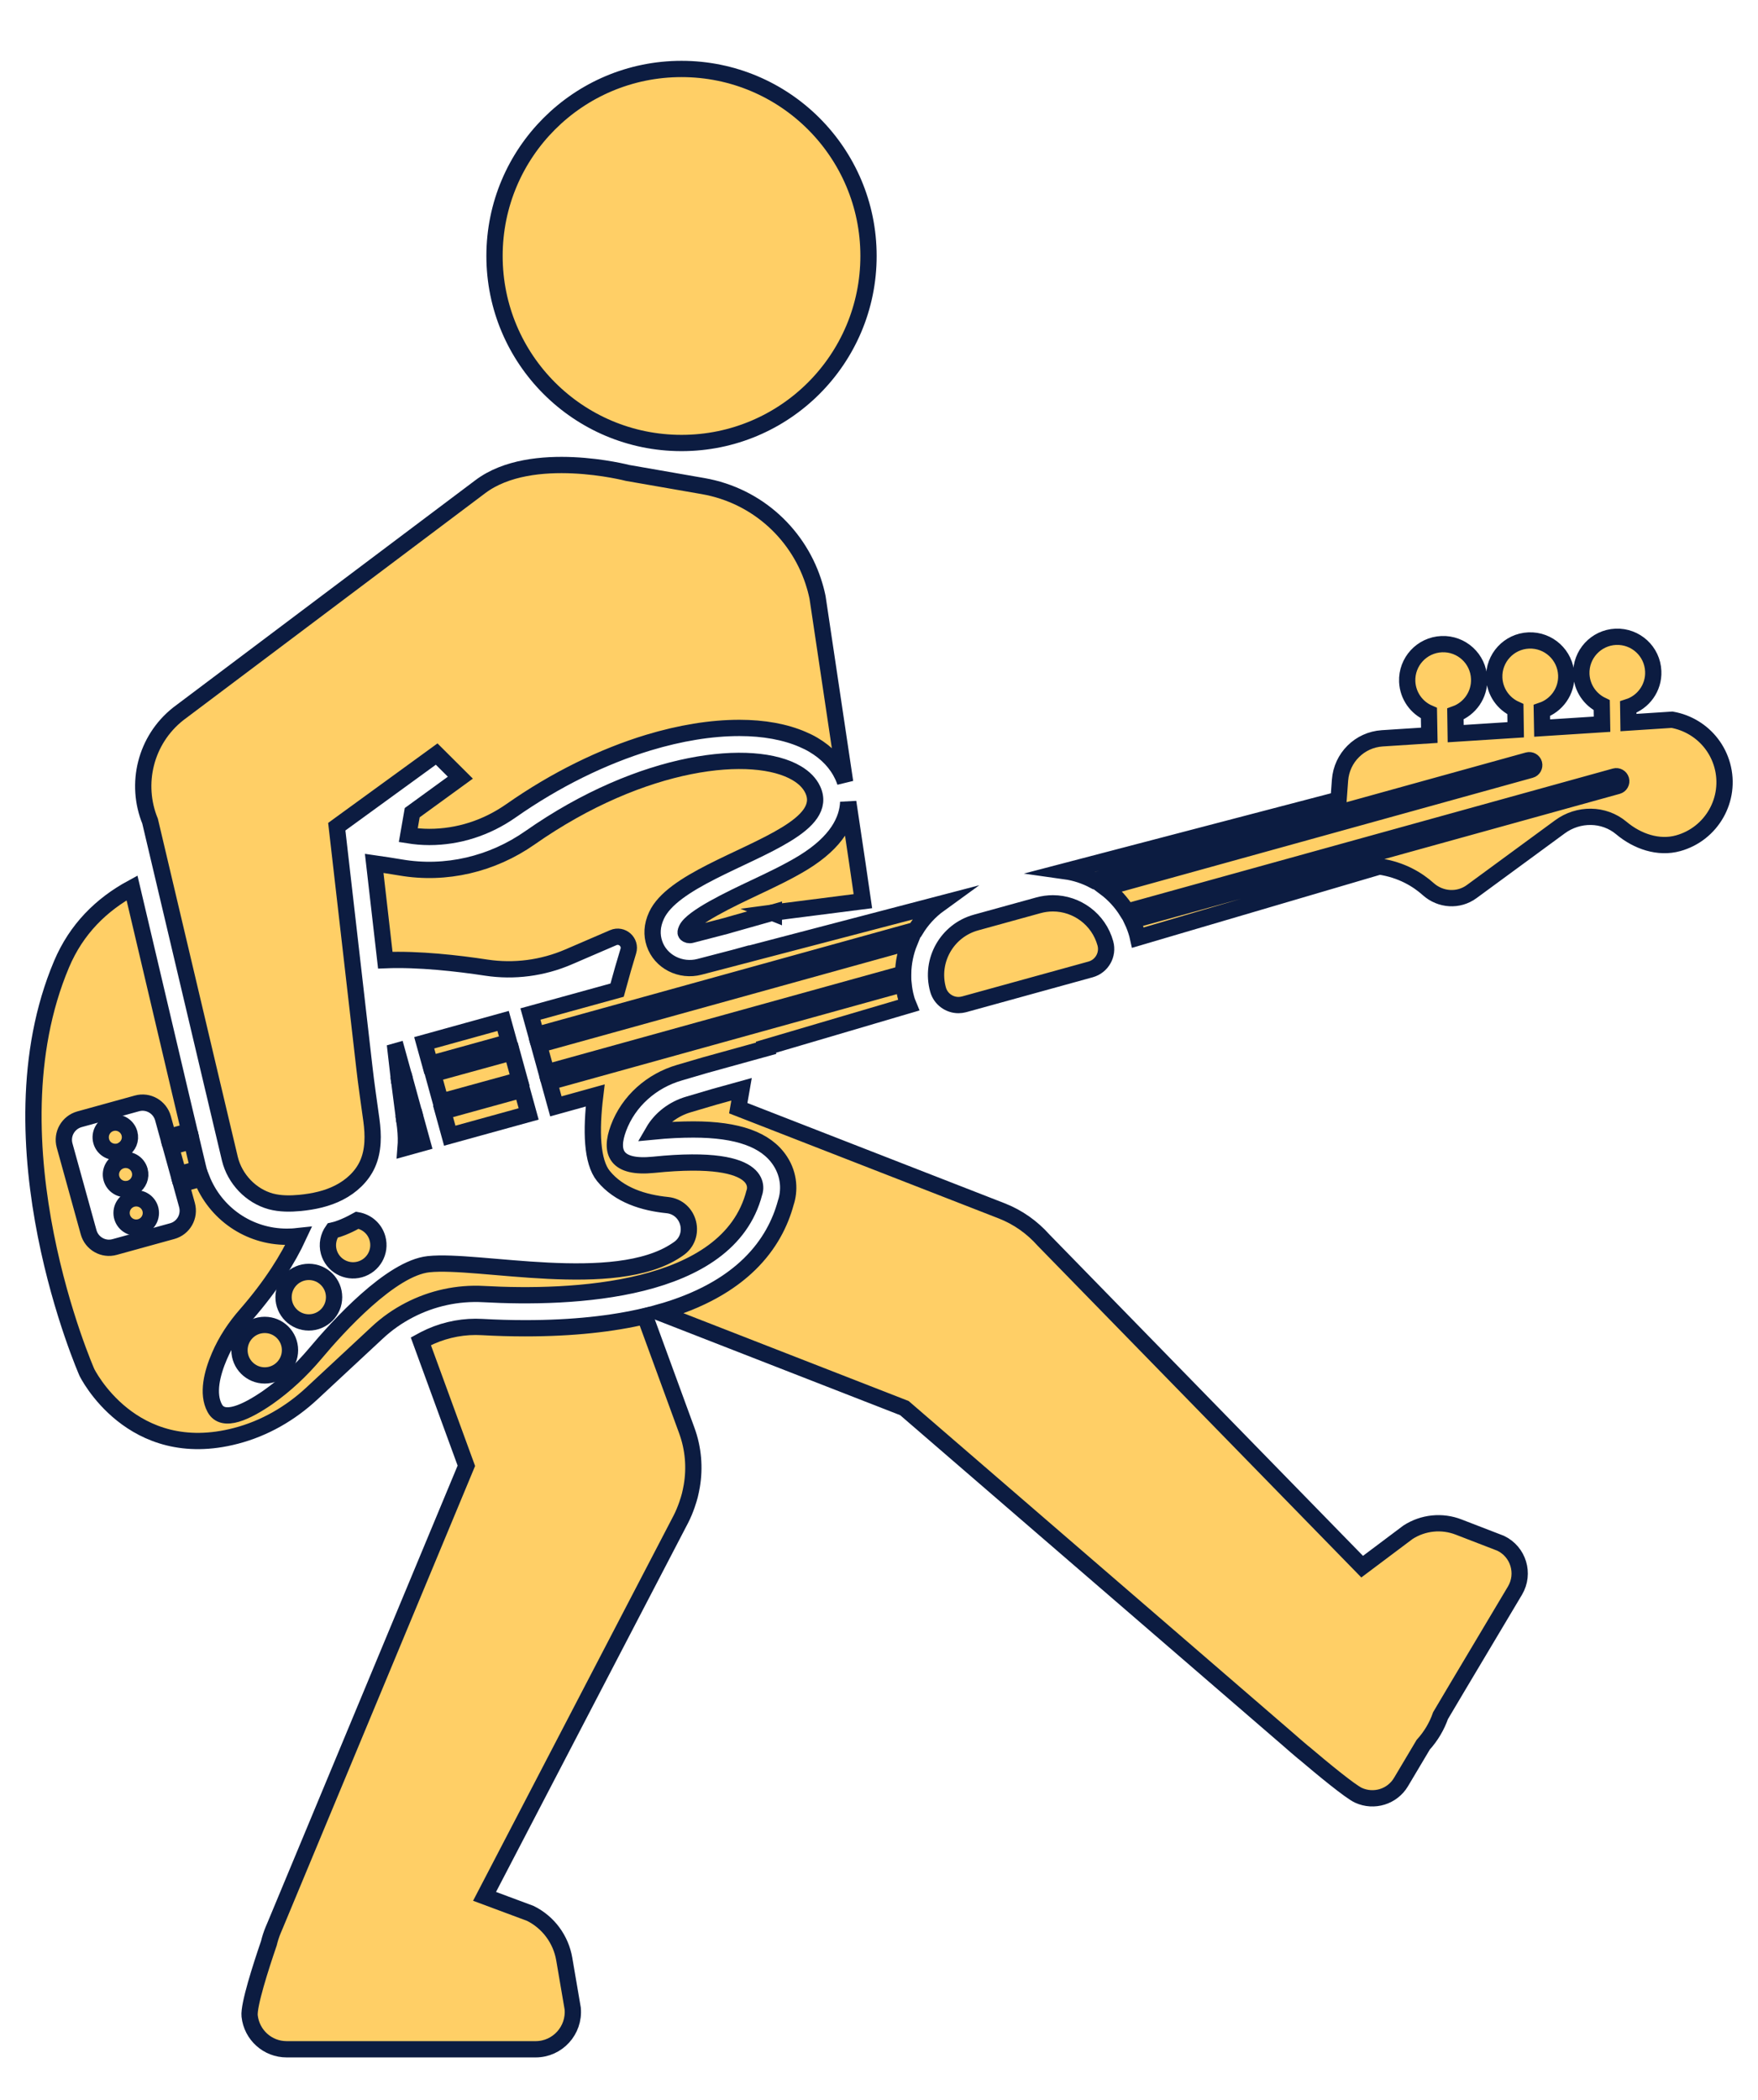
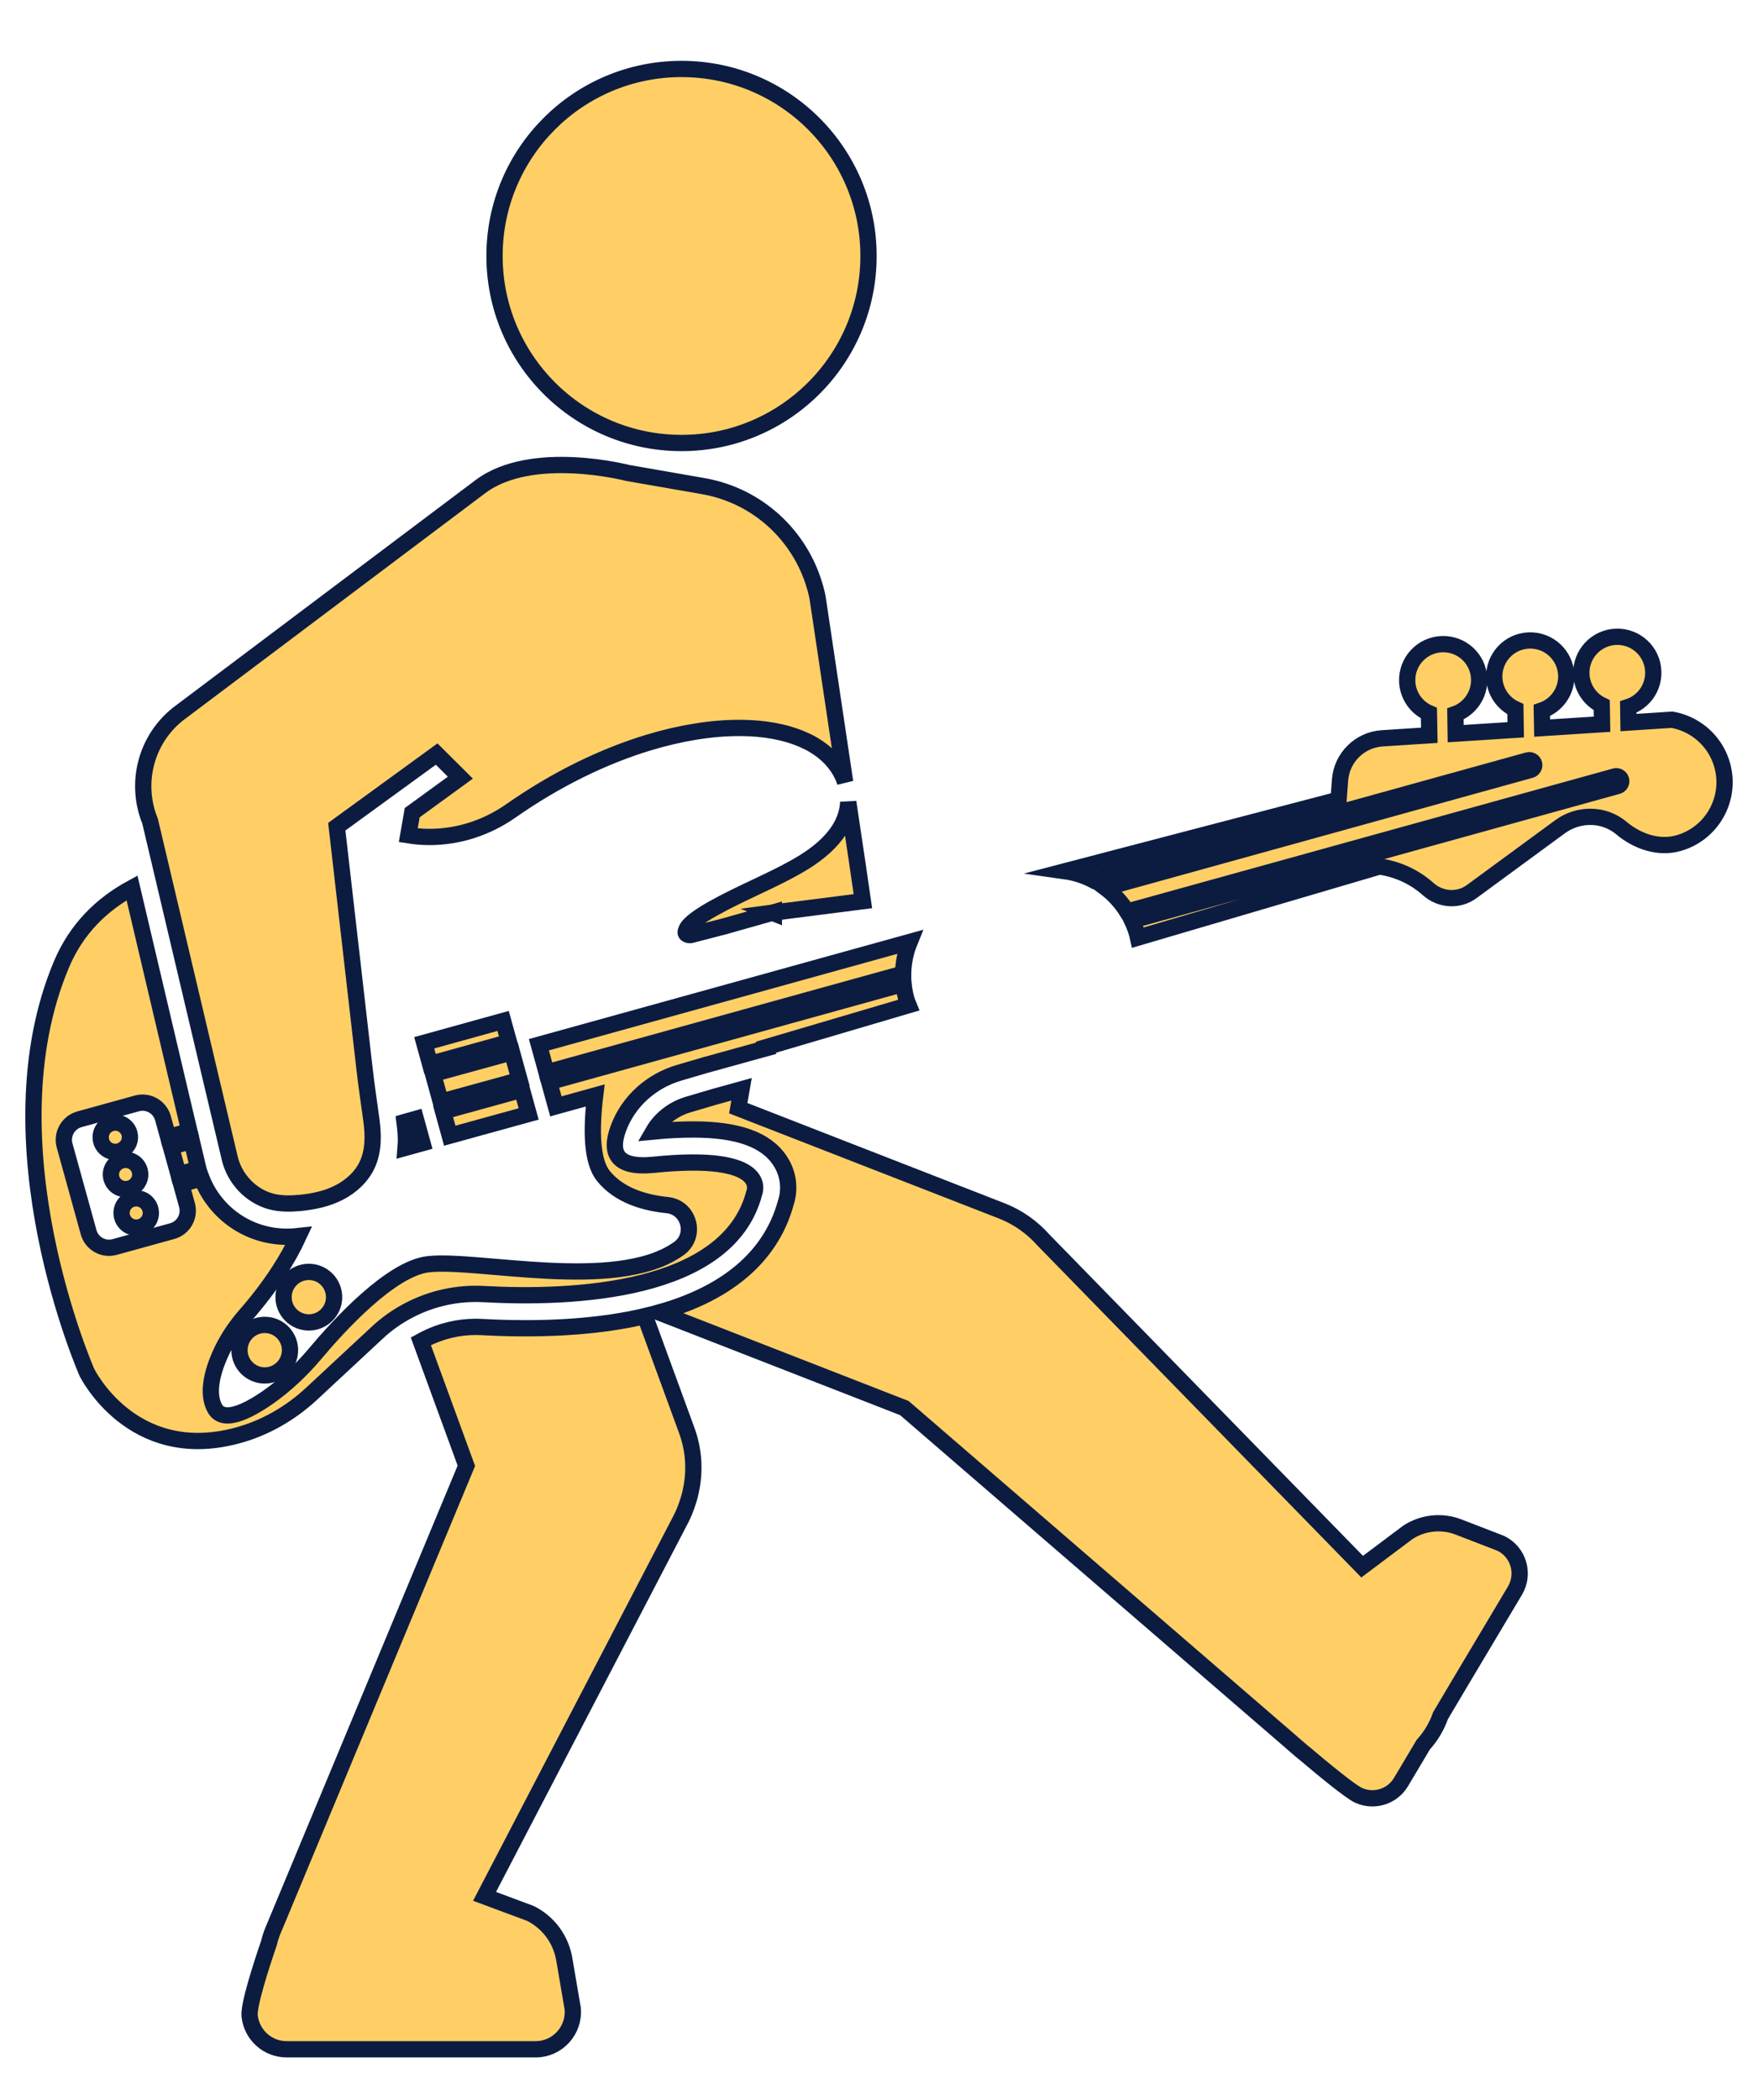
<svg xmlns="http://www.w3.org/2000/svg" version="1.1" id="Calque_1" x="0px" y="0px" width="54px" height="64.5px" viewBox="0 0 54 64.5" enable-background="new 0 0 54 64.5" xml:space="preserve">
  <g>
    <circle fill="#FFCF66" stroke="#0C1C41" stroke-width="0.5" stroke-miterlimit="10" cx="20.934" cy="7.862" r="5.744" />
    <path fill="#FFCF66" stroke="#0C1C41" stroke-width="0.5" stroke-miterlimit="10" d="M19.81,40.422   c-0.997,0.235-2.208,0.373-3.681,0.373c-0.434,0-0.883-0.013-1.334-0.038c-0.062-0.003-0.124-0.005-0.186-0.005   c-0.541,0-1.083,0.133-1.568,0.383c-0.039,0.021-0.075,0.044-0.113,0.064l1.397,3.82L8.468,59.095l0,0l0,0L8.39,59.279   c-0.056,0.135-0.099,0.271-0.132,0.408c-0.249,0.727-0.626,1.902-0.59,2.231c0.064,0.583,0.553,1.022,1.137,1.022h3.815h3.833   c0.673,0,1.199-0.58,1.139-1.25l-0.26-1.521c-0.104-0.608-0.491-1.13-1.043-1.403l-1.405-0.523l6.028-11.581   c0.077-0.148,0.137-0.299,0.19-0.449c0.004-0.011,0.008-0.023,0.011-0.034c0.028-0.084,0.055-0.166,0.076-0.25   c0.012-0.046,0.021-0.095,0.032-0.141c0.01-0.051,0.021-0.1,0.029-0.15c0.094-0.555,0.052-1.143-0.157-1.71L19.81,40.422z" />
    <circle fill="#FFCF66" stroke="#0C1C41" stroke-width="0.5" stroke-miterlimit="10" cx="8.132" cy="41.468" r="0.776" />
    <path fill="#FFCF66" stroke="#0C1C41" stroke-width="0.5" stroke-miterlimit="10" d="M5.248,35.221l0.235,0.849L6.096,35.9   c-0.006-0.025-0.016-0.049-0.021-0.074l-0.186-0.784L5.248,35.221z" />
-     <path fill="#FFCF66" stroke="#0C1C41" stroke-width="0.5" stroke-miterlimit="10" d="M22.756,29.363l0-0.002l-0.186,0.051   l-1.082,0.282c-0.579,0.153-1.199-0.152-1.387-0.719c-0.085-0.256-0.081-0.542,0.064-0.857c0.476-1.036,2.707-1.712,3.979-2.492   c0.665-0.406,1.068-0.841,0.822-1.37c-0.093-0.201-0.262-0.373-0.493-0.509c-1.321-0.785-4.72-0.448-8.192,1.983   c-1.16,0.812-2.585,1.153-3.98,0.912c-0.254-0.042-0.525-0.085-0.807-0.125l0.341,2.973c1.026-0.041,2.222,0.095,3.101,0.229   c0.855,0.13,1.732,0.014,2.526-0.328l1.376-0.593c0.267-0.114,0.546,0.136,0.462,0.412c-0.099,0.322-0.219,0.735-0.345,1.2   l-2.662,0.734l0.179,0.646l6.46-1.789l5.191-1.438c0.187-0.309,0.434-0.58,0.731-0.795l-5.326,1.393L22.756,29.363z" />
    <path fill="#FFCF66" stroke="#0C1C41" stroke-width="0.5" stroke-miterlimit="10" d="M11.587,40.931   c0.298-0.279,0.632-0.512,0.987-0.695c0.695-0.36,1.479-0.534,2.275-0.491c2.692,0.148,7.523-0.03,8.32-3.11   c0,0,0.528-1.231-3.088-0.861c-1.166,0.118-1.358-0.383-1.085-1.122c0.31-0.836,1.02-1.459,1.875-1.707l0.784-0.23l1.315-0.364   l0.566-0.156l-0.009-0.031l4.382-1.292c-0.028-0.068-0.056-0.138-0.074-0.211c-0.042-0.148-0.066-0.296-0.081-0.444l-4.425,1.226   l-6.46,1.791l0.206,0.746l1.207-0.335c-0.131,1.084-0.106,2.032,0.254,2.475c0.483,0.593,1.247,0.82,1.958,0.892   c0.69,0.069,0.913,0.966,0.337,1.35c-0.019,0.013-0.037,0.025-0.056,0.038c-1.904,1.268-6.077,0.264-7.609,0.427   c-1.155,0.123-2.771,1.895-3.496,2.761c-0.424,0.501-0.904,0.953-1.443,1.331c-0.639,0.442-1.376,0.803-1.631,0.33   c-0.242-0.447-0.079-1.081,0.145-1.6c0.201-0.468,0.484-0.893,0.818-1.273c0.779-0.895,1.286-1.707,1.614-2.415l-0.029,0.003   c-0.11,0.015-0.222,0.02-0.333,0.02c-1.173,0-2.199-0.718-2.618-1.791l-0.627,0.174l0.178,0.644   c0.095,0.348-0.108,0.706-0.455,0.801l-1.766,0.487c-0.347,0.098-0.705-0.107-0.801-0.452L1.984,35.18   c-0.095-0.348,0.109-0.705,0.455-0.803l1.767-0.488c0.346-0.097,0.705,0.11,0.8,0.455l0.16,0.58l0.652-0.179l-0.294-1.239   L4.055,27.27c-0.939,0.51-1.708,1.262-2.165,2.345c-2.322,5.494,0.779,12.535,0.779,12.535s1.362,2.791,4.578,1.95   c0.877-0.228,1.674-0.688,2.337-1.306L11.587,40.931z" />
    <path fill="#FFCF66" stroke="#0C1C41" stroke-width="0.5" stroke-miterlimit="10" d="M52.902,23.506   c-0.137-0.495-0.454-0.893-0.858-1.141c-0.209-0.128-0.44-0.217-0.684-0.26l-0.908,0.059l-0.431,0.028l-0.007-0.476   c0.462-0.147,0.791-0.59,0.768-1.1c-0.025-0.611-0.539-1.083-1.15-1.058c-0.609,0.026-1.083,0.542-1.058,1.151   c0.019,0.422,0.271,0.779,0.626,0.95l0.01,0.584l-1.84,0.118l-0.01-0.539c0.453-0.154,0.771-0.591,0.75-1.093   c-0.027-0.611-0.543-1.083-1.153-1.058c-0.609,0.026-1.083,0.541-1.058,1.151c0.02,0.431,0.281,0.792,0.649,0.959l0.009,0.633   l-1.843,0.118l-0.009-0.603c0.441-0.159,0.75-0.592,0.729-1.087c-0.024-0.61-0.54-1.084-1.15-1.058   c-0.611,0.026-1.084,0.541-1.059,1.151c0.02,0.438,0.29,0.805,0.667,0.967l0.012,0.681l-1.446,0.093   c-0.694,0.045-1.246,0.594-1.297,1.286l-0.044,0.599l-8.397,2.196c0.313,0.044,0.612,0.143,0.885,0.289l7.483-2.073l5.846-1.62   c0.08-0.022,0.164,0.025,0.188,0.106c0.021,0.081-0.025,0.166-0.107,0.188l-5.951,1.649l-7.114,1.97   c0.266,0.2,0.492,0.447,0.67,0.732l6.652-1.843l8.335-2.309c0.08-0.022,0.163,0.025,0.187,0.106   c0.022,0.081-0.024,0.165-0.106,0.188l-8.334,2.309l-6.582,1.823c0.065,0.137,0.118,0.28,0.16,0.429   c0.008,0.032,0.014,0.065,0.021,0.096l7.419-2.184c0.681,0.101,1.172,0.402,1.5,0.696c0.376,0.335,0.929,0.372,1.334,0.074   l2.712-1.99c0.564-0.414,1.347-0.413,1.884,0.038c0.494,0.416,1.144,0.634,1.744,0.468C52.58,25.613,53.188,24.543,52.902,23.506z" />
-     <polygon fill="#FFCF66" stroke="#0C1C41" stroke-width="0.5" stroke-miterlimit="10" points="12.69,34.073 12.456,33.222    12.271,33.273 12.385,34.157  " />
    <rect x="14.179" y="31.823" transform="matrix(0.265 0.964 -0.964 0.265 42.646 10.217)" fill="#FFCF66" stroke="#0C1C41" stroke-width="0.5" stroke-miterlimit="10" width="0.885" height="2.514" />
    <rect x="14.537" y="32.915" transform="matrix(0.266 0.964 -0.964 0.266 43.896 10.698)" fill="#FFCF66" stroke="#0C1C41" stroke-width="0.5" stroke-miterlimit="10" width="0.773" height="2.514" />
    <path fill="#FFCF66" stroke="#0C1C41" stroke-width="0.5" stroke-miterlimit="10" d="M16.788,32.938l6.461-1.79l4.492-1.244   c0.006-0.337,0.075-0.667,0.2-0.973l-4.927,1.366l-6.461,1.79L16.788,32.938z" />
    <rect x="13.996" y="30.778" transform="matrix(-0.267 -0.964 0.964 -0.267 -12.723 54.387)" fill="#FFCF66" stroke="#0C1C41" stroke-width="0.5" stroke-miterlimit="10" width="0.674" height="2.514" />
    <path fill="#FFCF66" stroke="#0C1C41" stroke-width="0.5" stroke-miterlimit="10" d="M12.977,35.108l-0.205-0.744l-0.347,0.098   l0.018,0.141l0.001,0.007l0.001,0.008c0.026,0.235,0.03,0.439,0.014,0.634L12.977,35.108z" />
-     <polygon fill="#FFCF66" stroke="#0C1C41" stroke-width="0.5" stroke-miterlimit="10" points="12.155,32.288 12.233,32.967    12.374,32.928 12.194,32.277  " />
-     <path fill="#FFCF66" stroke="#0C1C41" stroke-width="0.5" stroke-miterlimit="10" d="M11.053,38.988   c0.414-0.115,0.656-0.54,0.542-0.954c-0.083-0.301-0.332-0.508-0.62-0.557c-0.112,0.062-0.228,0.123-0.35,0.176   c-0.079,0.036-0.161,0.067-0.243,0.095c-0.053,0.019-0.109,0.031-0.165,0.044c-0.129,0.184-0.182,0.422-0.118,0.656   C10.213,38.86,10.641,39.103,11.053,38.988z" />
    <circle fill="#FFCF66" stroke="#0C1C41" stroke-width="0.5" stroke-miterlimit="10" cx="9.486" cy="39.84" r="0.776" />
    <path fill="#FFCF66" stroke="#0C1C41" stroke-width="0.5" stroke-miterlimit="10" d="M3.6,35.374   c0.021-0.003,0.042-0.005,0.062-0.011c0.043-0.013,0.082-0.033,0.118-0.056c0.165-0.103,0.25-0.302,0.196-0.498   c-0.066-0.238-0.314-0.381-0.553-0.314c-0.24,0.066-0.38,0.314-0.314,0.555C3.169,35.27,3.38,35.402,3.6,35.374z" />
    <path fill="#FFCF66" stroke="#0C1C41" stroke-width="0.5" stroke-miterlimit="10" d="M3.916,36.517c0.02,0,0.041-0.003,0.062-0.008   c0.042-0.016,0.082-0.033,0.118-0.054c0.164-0.104,0.25-0.304,0.196-0.501c-0.066-0.24-0.314-0.381-0.554-0.314   s-0.381,0.314-0.315,0.552C3.485,36.412,3.697,36.547,3.916,36.517z" />
    <circle fill="#FFCF66" stroke="#0C1C41" stroke-width="0.5" stroke-miterlimit="10" cx="4.184" cy="37.254" r="0.45" />
-     <path fill="#FFCF66" stroke="#0C1C41" stroke-width="0.5" stroke-miterlimit="10" d="M28.813,30.391L28.813,30.391   c0.079,0.289,0.342,0.478,0.628,0.478c0.058,0,0.114-0.008,0.173-0.023l3.885-1.072c0.347-0.096,0.55-0.455,0.454-0.801   c-0.205-0.742-0.878-1.229-1.611-1.229c-0.148,0-0.298,0.02-0.447,0.061l-1.913,0.528C29.09,28.578,28.566,29.5,28.813,30.391z" />
    <path fill="#FFCF66" stroke="#0C1C41" stroke-width="0.5" stroke-miterlimit="10" d="M23.923,26.904   c-0.25,0.126-0.509,0.248-0.763,0.368c-0.711,0.337-1.903,0.9-2.071,1.266c-0.038,0.083-0.029,0.108-0.026,0.118   c0.012,0.037,0.067,0.065,0.124,0.065c0.015,0,0.029-0.002,0.047-0.007l1.071-0.278l0.173-0.05l1.248-0.353l0.045-0.013v0.007   l2.734-0.349l-0.17-1.168l-0.28-1.876c-0.023,0.547-0.334,1.216-1.379,1.858C24.443,26.634,24.188,26.771,23.923,26.904z" />
    <polygon fill="#FFCF66" stroke="#0C1C41" stroke-width="0.5" stroke-miterlimit="10" points="23.77,28.051 23.77,28.027    23.725,28.033  " />
    <path fill="#FFCF66" stroke="#0C1C41" stroke-width="0.5" stroke-miterlimit="10" d="M6.512,33.273l0.075,0.315l0.236,0.998   l0.234,0.986l0.004,0.018c0.151,0.619,0.644,1.141,1.259,1.309c0.29,0.077,0.596,0.074,0.895,0.047   c0.416-0.041,0.832-0.128,1.203-0.32c0.373-0.191,0.698-0.49,0.87-0.871c0.189-0.419,0.182-0.897,0.12-1.353   c-0.074-0.544-0.156-1.083-0.217-1.628l-0.072-0.63l-0.192-1.677l-0.582-5.076l0.06-0.044l3.008-2.187l0.728,0.725l-1.479,1.075   l-0.121,0.693c0.213,0.034,0.43,0.053,0.646,0.053c0.891,0,1.759-0.278,2.511-0.805c1.365-0.956,2.816-1.667,4.219-2.093   c0.971-0.293,1.918-0.451,2.797-0.451c0.75,0,1.411,0.123,1.94,0.353c0.116,0.05,0.229,0.104,0.333,0.167   c0.416,0.246,0.717,0.567,0.898,0.955c0.027,0.058,0.052,0.122,0.075,0.19l-0.785-5.257l-0.059-0.394l-0.003-0.022   c-0.004-0.022-0.01-0.042-0.014-0.064c-0.006-0.028-0.013-0.055-0.019-0.082c-0.017-0.07-0.035-0.14-0.056-0.208   c-0.45-1.539-1.738-2.77-3.425-3.065l-2.319-0.404c0,0-2.944-0.768-4.524,0.42l-9.282,6.98c-1.013,0.802-1.329,2.154-0.864,3.294   L6.512,33.273z" />
    <path fill="#FFCF66" stroke="#0C1C41" stroke-width="0.5" stroke-miterlimit="10" d="M46.096,47.399l-1.29-0.498   c-0.514-0.2-1.093-0.141-1.558,0.16l-1.407,1.056l-9.789-10.031c-0.344-0.386-0.777-0.7-1.289-0.899l-8.086-3.151l0.101-0.581   l-0.844,0.234l-0.781,0.231c-0.468,0.135-0.86,0.439-1.088,0.833c0.45-0.044,0.865-0.063,1.232-0.063   c1.366,0,2.237,0.312,2.664,0.961c0.298,0.452,0.292,0.942,0.177,1.285c-0.337,1.25-1.326,2.653-3.891,3.374l7.533,2.937   l11.725,10.121c0.003,0.003,0.118,0.103,0.294,0.256l0.228,0.194c0.011,0.008,0.021,0.015,0.033,0.025   c0.569,0.483,1.412,1.178,1.668,1.296c0.476,0.217,1.039,0.043,1.306-0.406l0.682-1.146c0.241-0.266,0.419-0.57,0.533-0.895   l0.532-0.897l1.756-2.946C46.843,48.33,46.64,47.66,46.096,47.399z" />
  </g>
</svg>